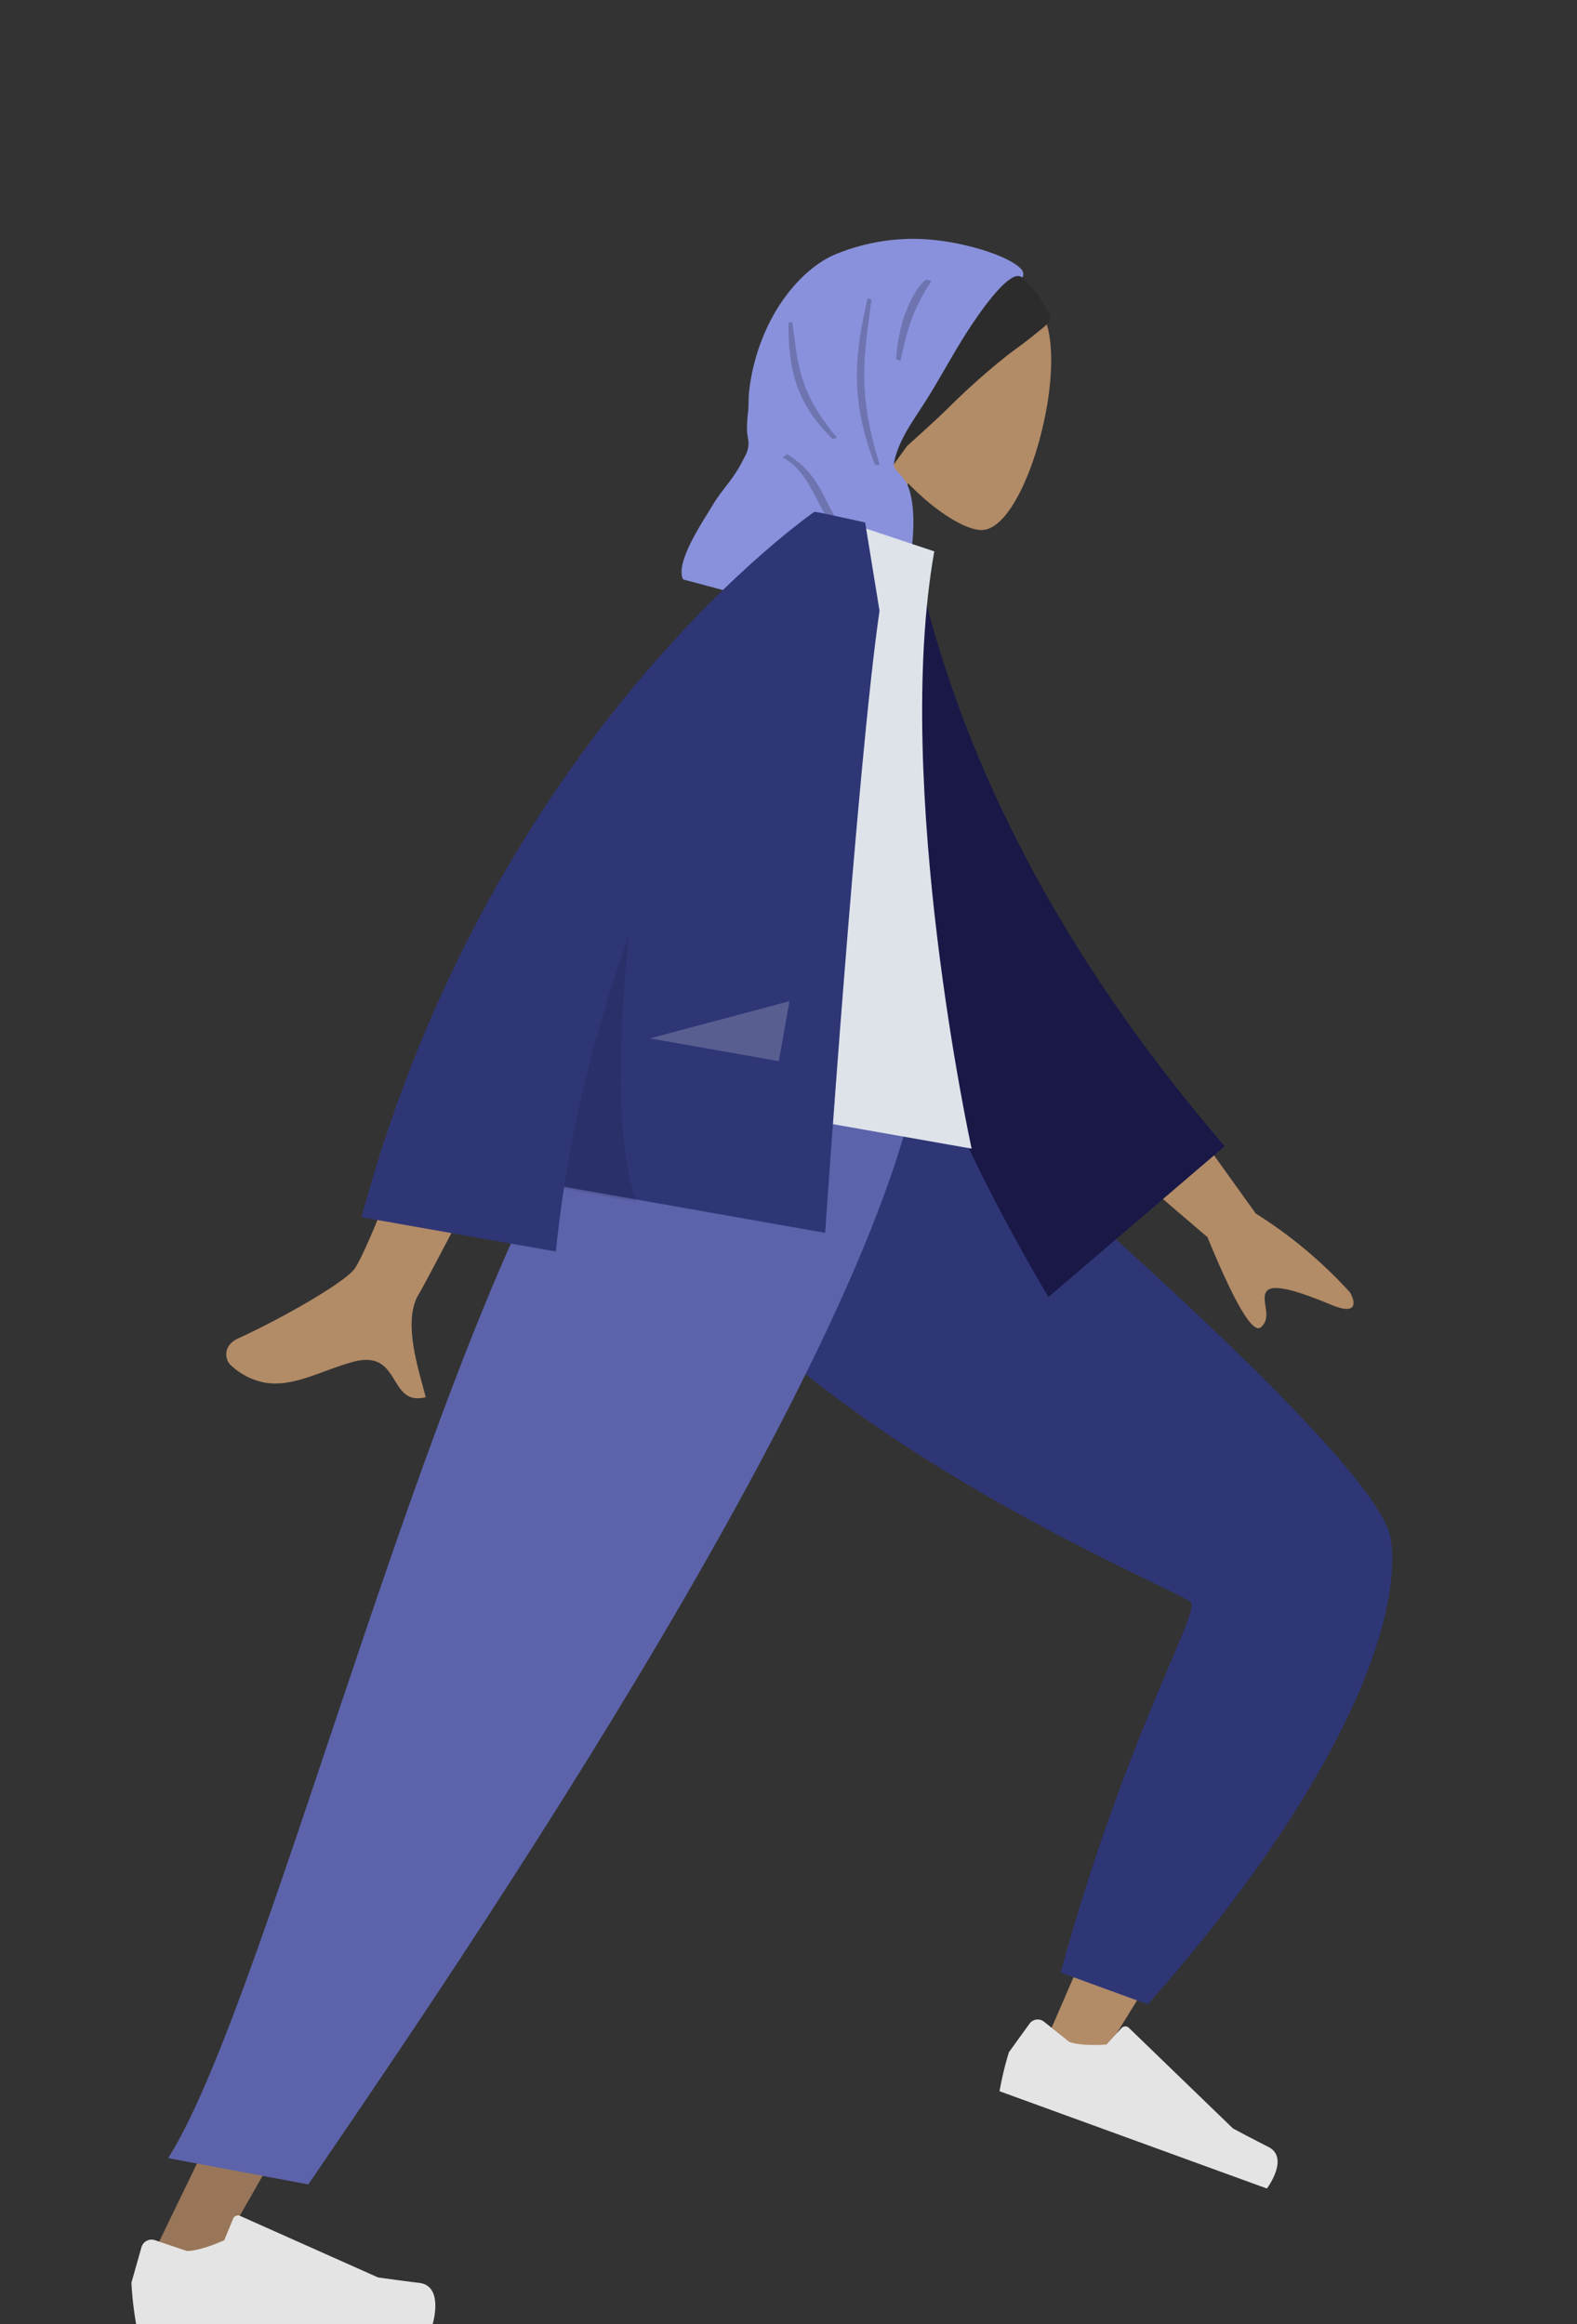
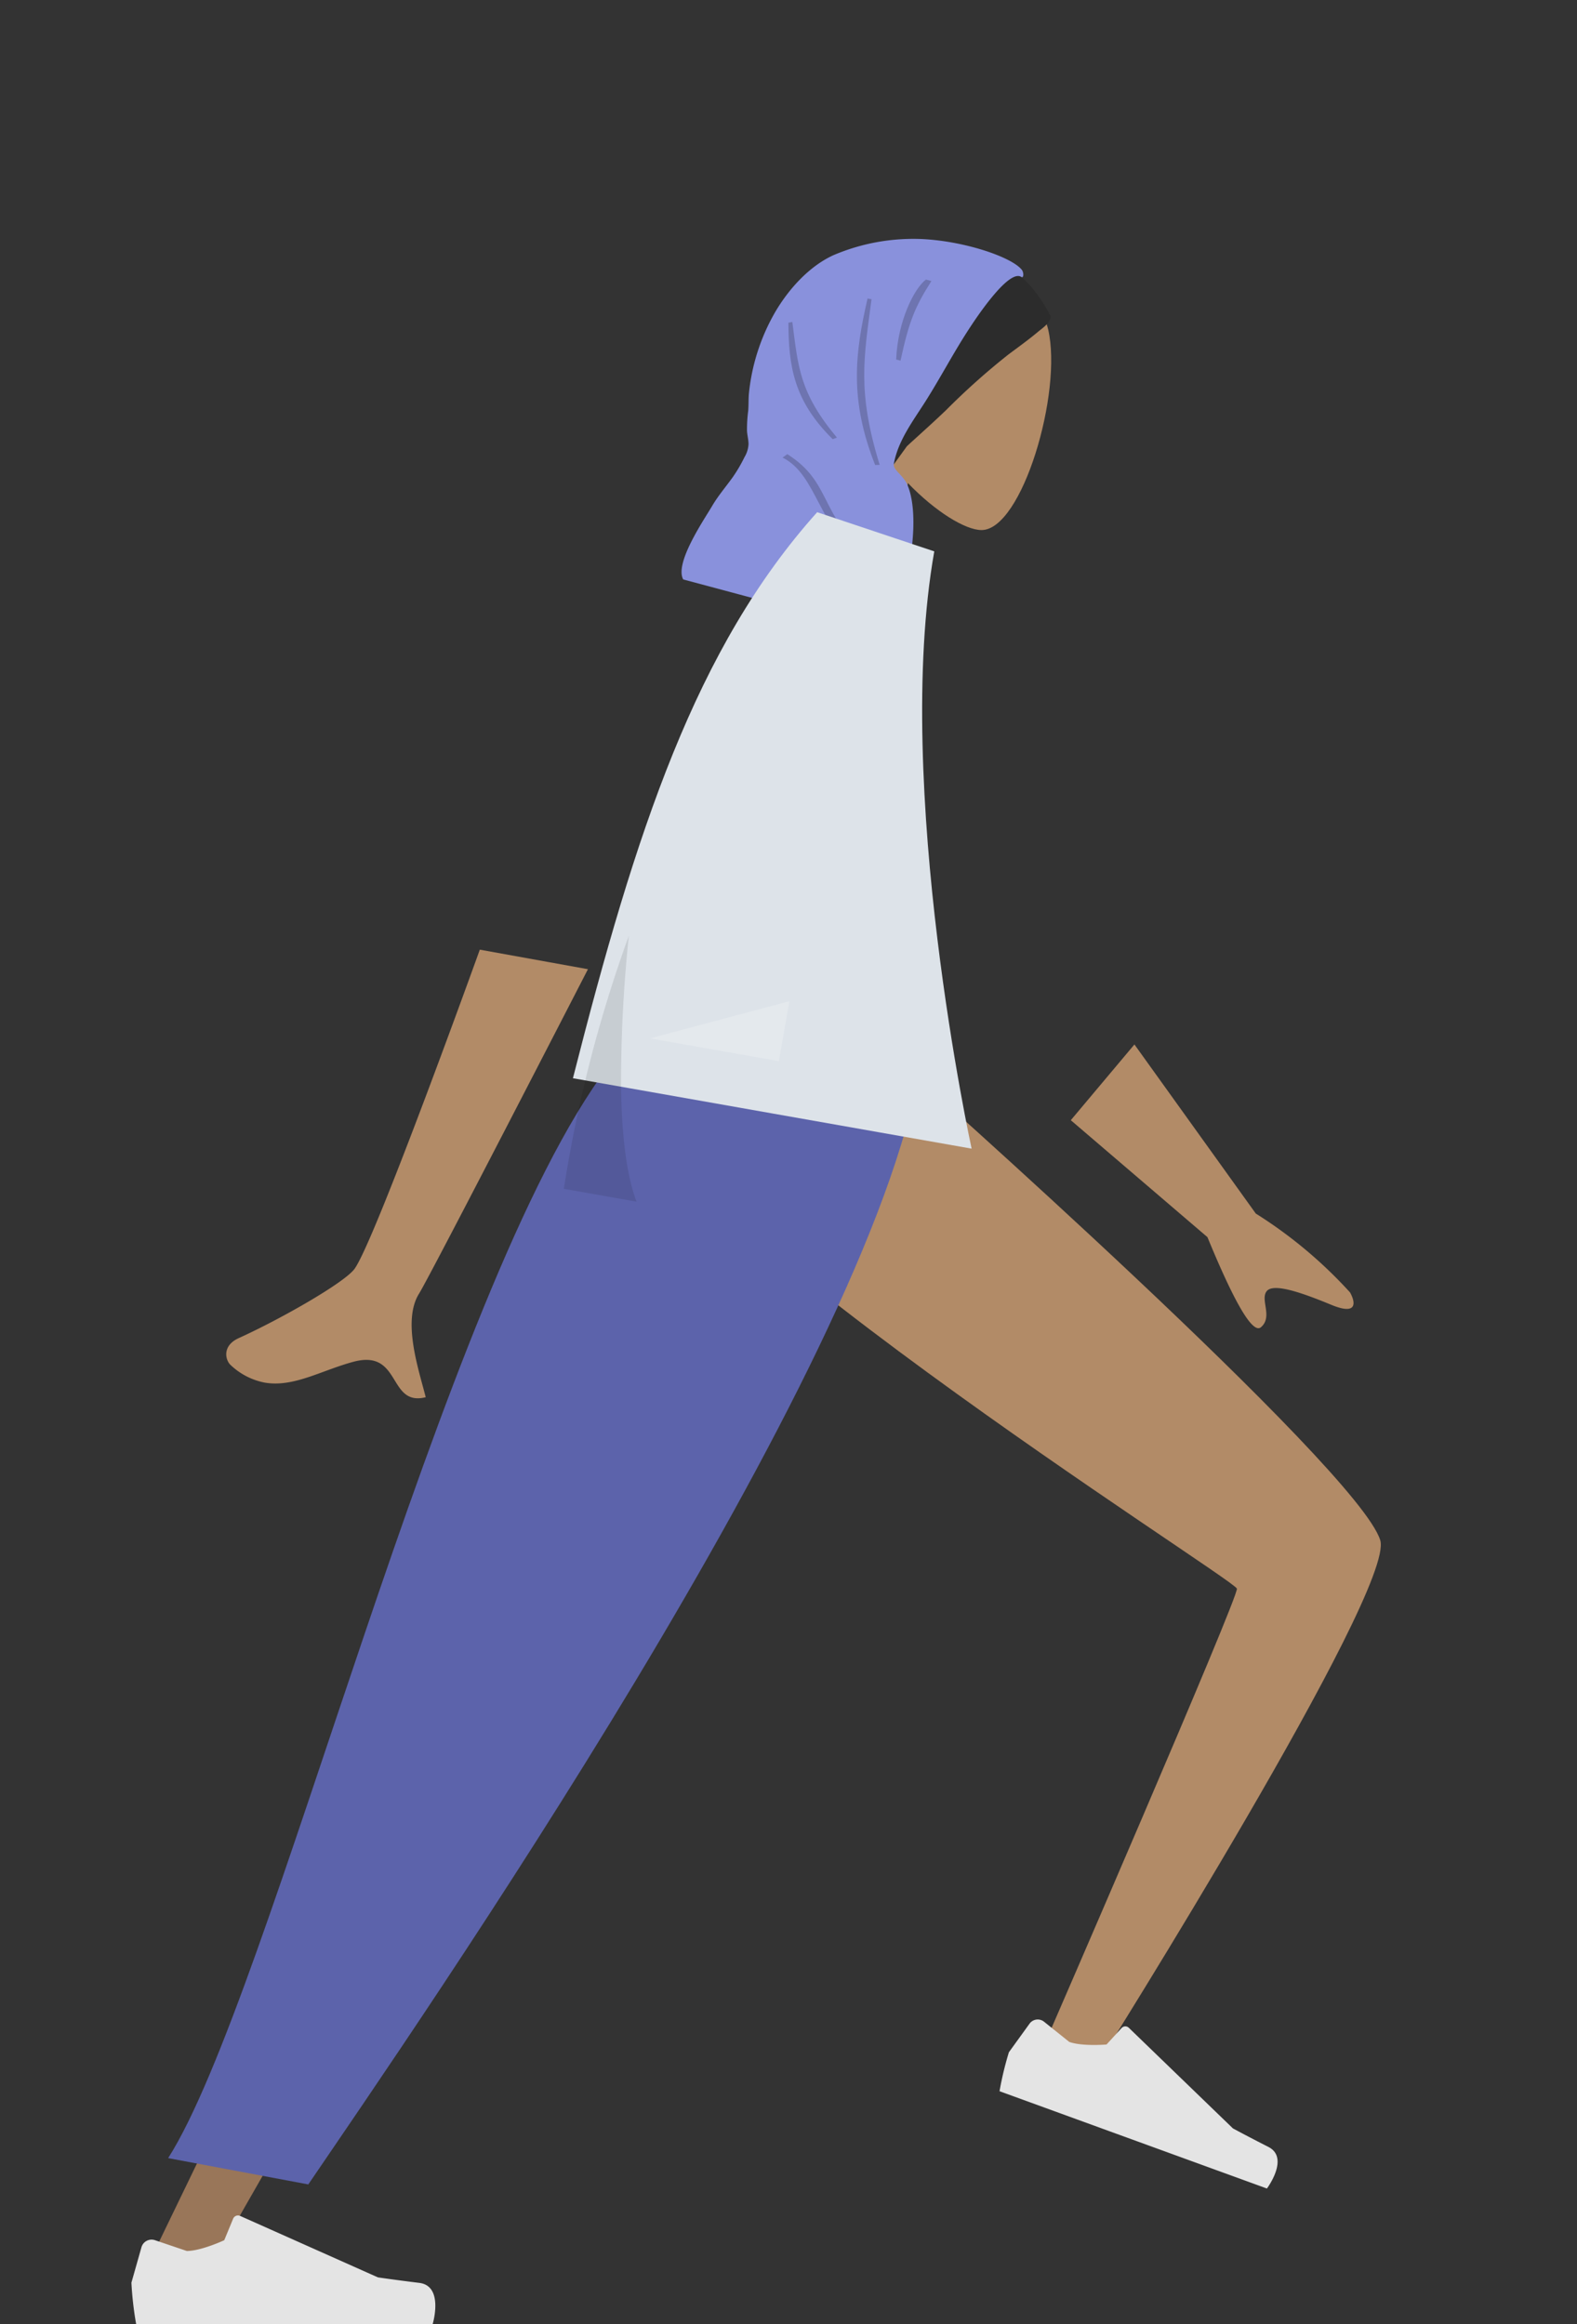
<svg xmlns="http://www.w3.org/2000/svg" width="312.584" height="460.784" viewBox="0 0 312.584 460.784">
  <rect x="0" y="0" width="312.584" height="460.784" fill="#333333" stroke="none" />
  <g transform="translate(0 -0.197)">
    <g transform="matrix(0.966, 0.259, -0.259, 0.966, 125.855, 0.197)">
      <g transform="translate(56.265 32.332)">
        <path d="M0,76.135,8.609,35.971C3.808,30.33.558,23.416,1.1,15.67,2.666-6.649,33.706-1.739,39.743,9.526s5.321,39.839-2.482,41.853c-3.112.8-9.742-1.164-16.489-5.235l4.235,29.991Z" transform="translate(0 0)" fill="#b28b67" />
      </g>
      <g transform="translate(38.067 29.975)">
        <path d="M18.479,2.1C17.906,1.756,16.708,1.034,16.1.772,15.957.709,14.951-.009,14.924,0c-.762.257-2.967,1.207-3.156,2.027-.029.062-.058.121-.086.171-.313.569-.6,1.151-.873,1.741C10.208,5.235,9.69,6.588,9.2,7.931c-.964,2.615-1.8,5.291-2.571,7.973-.784,2.73-1.449,5.492-2.194,8.234C3.359,28.082,1.987,31.93.923,35.873a23.16,23.16,0,0,0-.879,7.656c0,.031,0,.062.006.094,0,.013,0,.026,0,.039q.046.6.131,1.2c.05.342.1.686.155,1.03.972-1.94,1.714-4.078,2.5-6.107.077-.2.151-.4.222-.6q.381-.617.775-1.227c1.651-2.567,3.309-5.124,4.892-7.737A139.412,139.412,0,0,1,17.777,16.4c1-1.274,2.017-2.529,3-3.814q.84-1.1,1.634-2.231c.377-.541,2.018-2.427,1.424-3.56A30.6,30.6,0,0,0,18.479,2.1Z" transform="translate(33.827 2.356)" fill="#2c2c2c" />
        <path d="M50.108,3.223c.557.187.286-.973-.254-1.381C47.355-.049,37.8-.736,29.484.992a40.33,40.33,0,0,0-16.5,7.742c-4.011,3.339-6.77,8.692-8.19,13.863a40.322,40.322,0,0,0-.886,16.66c.183,1.223.575,2.389.793,3.586A27.8,27.8,0,0,0,5.512,46.8c.269.8.725,1.59.954,2.4a5.515,5.515,0,0,1-.089,2.711,29.64,29.64,0,0,1-1.244,4.511c-.823,2.191-1.821,4.243-2.447,6.517C1.854,65.963-1.631,75.808.916,78.491h48.47C48.165,75.159,44.5,71.237,43.76,67.67c-.437-2.1-.645-6.691-.69-6.858-1.092-7.537-3.225-11.136-4.561-12.442s-3.115-1.708-3.207-2.841c-.379-4.686,1.483-9.176,2.848-13.549,1.627-5.212,2.819-10.554,4.5-15.748C43.389,13.932,47.216,2.25,50.108,3.223Z" transform="translate(0 0)" fill="#8991dc" />
        <path d="M5.808,41.442l.734-.893c10.01,3.139,8.895,9.618,21.5,16.18l-1.053.639C15.952,52.808,13.371,43.027,5.808,41.442Zm8.1-34.815.8-.065c1.546,11.743,2,18.45,10.057,31.295l-.857.262C15.617,26.936,14.3,17.807,13.911,6.627ZM0,15.326l.716-.345c3.406,8.273,4.959,13.158,14.47,19.852l-.734.515C5.01,29.992,2.261,23.6,0,15.326Zm22.514,1.509C20.838,9.35,22.329,2.3,24.111,0h1.127C23.41,5.8,23.017,8.9,23.41,16.836Z" transform="translate(7.877 8.614)" fill="rgba(0,0,0,0.2)" />
      </g>
    </g>
    <g transform="translate(0 211.718)">
      <path d="M108.485-.049C88.537,16.212,96.059,158.7,94.727,160.492c-.888,1.2-94.809,20.4-94.809,20.4l2.7,11.027s109.856-5.5,116.262-13.654C128.05,166.587,141.6,47.715,141.6,47.715Z" transform="matrix(0.574, -0.819, 0.819, 0.574, 59.353, 88.893)" fill="#b28b67" />
-       <path d="M-.08,176.559l4.752,17.76c54.589,6.242,90.581-1.531,103.254-13.583S130.7,50.544,130.7,50.544L95.281-.043C47.8,35.776,76.039,152.951,74.825,155.633S44.82,160.448-.08,176.559Z" transform="matrix(0.574, -0.819, 0.819, 0.574, 65.682, 78.137)" fill="#2f3676" />
      <g transform="translate(210.018 164.841) rotate(20)">
        <path d="M4.474,5.033A2,2,0,0,0,1.908,6.381L0,13.106A64.242,64.242,0,0,0,.9,21H57.3s2.2-7.268-2.538-7.848-7.87-1.047-7.87-1.047L20.68.419a1,1,0,0,0-1.332.532L17.663,5.039s-4.385,2.046-7.127,2.046Z" transform="translate(1 19)" fill="#e4e4e4" />
      </g>
      <path d="M106.908,0,52.991,129.562,0,239.1H12.5L149.288,0Z" transform="translate(28.545)" fill="#997659" />
      <g transform="translate(25.007 207.546)">
        <path d="M4.661,5.235A2.084,2.084,0,0,0,1.988,6.641L0,13.654a67.062,67.062,0,0,0,.939,8.233H59.707S62,14.307,57.062,13.7s-8.2-1.091-8.2-1.091L21.547.423A1.042,1.042,0,0,0,20.16.978L18.4,5.241s-4.569,2.134-7.425,2.134Z" transform="translate(1.042 19.83)" fill="#e4e4e4" />
      </g>
      <path d="M0,216.341l27.78,5.215C49.26,189.946,139.154,60.336,149.01,0H87.164C54.25,43.617,20.475,184.209,0,216.341Z" transform="translate(33.33 0)" fill="#5c63ab" />
    </g>
    <g transform="matrix(0.985, 0.174, -0.174, 0.985, 41.882, 80.531)">
      <path d="M1.278,93.732c-1.163-.718-2.436-3.42.64-5.532,7.667-5.262,18.715-14.471,20.208-17.5C25.18,64.5,35.577,4.064,35.577,4.064l21.774.086S37.185,69.315,35.577,73.3c-2.411,5.981,2.691,15.09,4.873,19.985-3.439,1.54-5.037-.426-6.786-2.393-1.864-2.1-3.9-4.192-8.527-2.038-5.919,2.757-10.812,7.132-16.645,7.131A13.525,13.525,0,0,1,1.278,93.732Zm186.2-58.639L156.784,16.979,166.588,0,196.1,28.822a89.439,89.439,0,0,1,21.11,12.146c1.234,1.49,2.577,4.343-3.227,3.067s-11.967-2.359-13.057-.47,2.123,4.784.107,7.258a.762.762,0,0,1-.618.3Q197.641,51.118,187.477,35.092Z" transform="translate(35.596 92.95)" fill="#b28b67" />
-       <path d="M0,2.327,8.841,0q28.25,55.932,90.153,98.246l-26,37.929C30.558,94.581,2.767,50.267,0,2.327Z" transform="matrix(0.996, 0.087, -0.087, 0.996, 133.254, 3.243)" fill="#191847" />
      <path d="M0,118.9H80.23S52.349,51.039,52.349,3.609L28.147,0C9.127,30.619,3.756,68.318,0,118.9Z" transform="translate(93.775)" fill="#dde3e9" />
-       <path d="M0,153.313C8.775,54.229,64.084,0,64.084,0L64.1.017,64.112,0h1.58c2.836.1,8.638.352,8.638.352l5.848,16.729c.928,30.592,10.838,123.306,10.838,123.306H38.5q.134,6.376.605,12.926Z" transform="translate(57.307 0)" fill="#2f3676" />
      <path d="M14.7,51.624H.065A266.71,266.71,0,0,1,4.023,0a280.716,280.716,0,0,0,3.53,28.874c1.906,10.334,4.309,17.988,7.141,22.748Z" transform="translate(95.751 89.174)" fill="rgba(0,0,0,0.1)" />
      <path d="M0,12.068,25.933,0V12.068Z" transform="translate(107.436 96.399)" fill="rgba(255,255,255,0.2)" />
    </g>
  </g>
</svg>